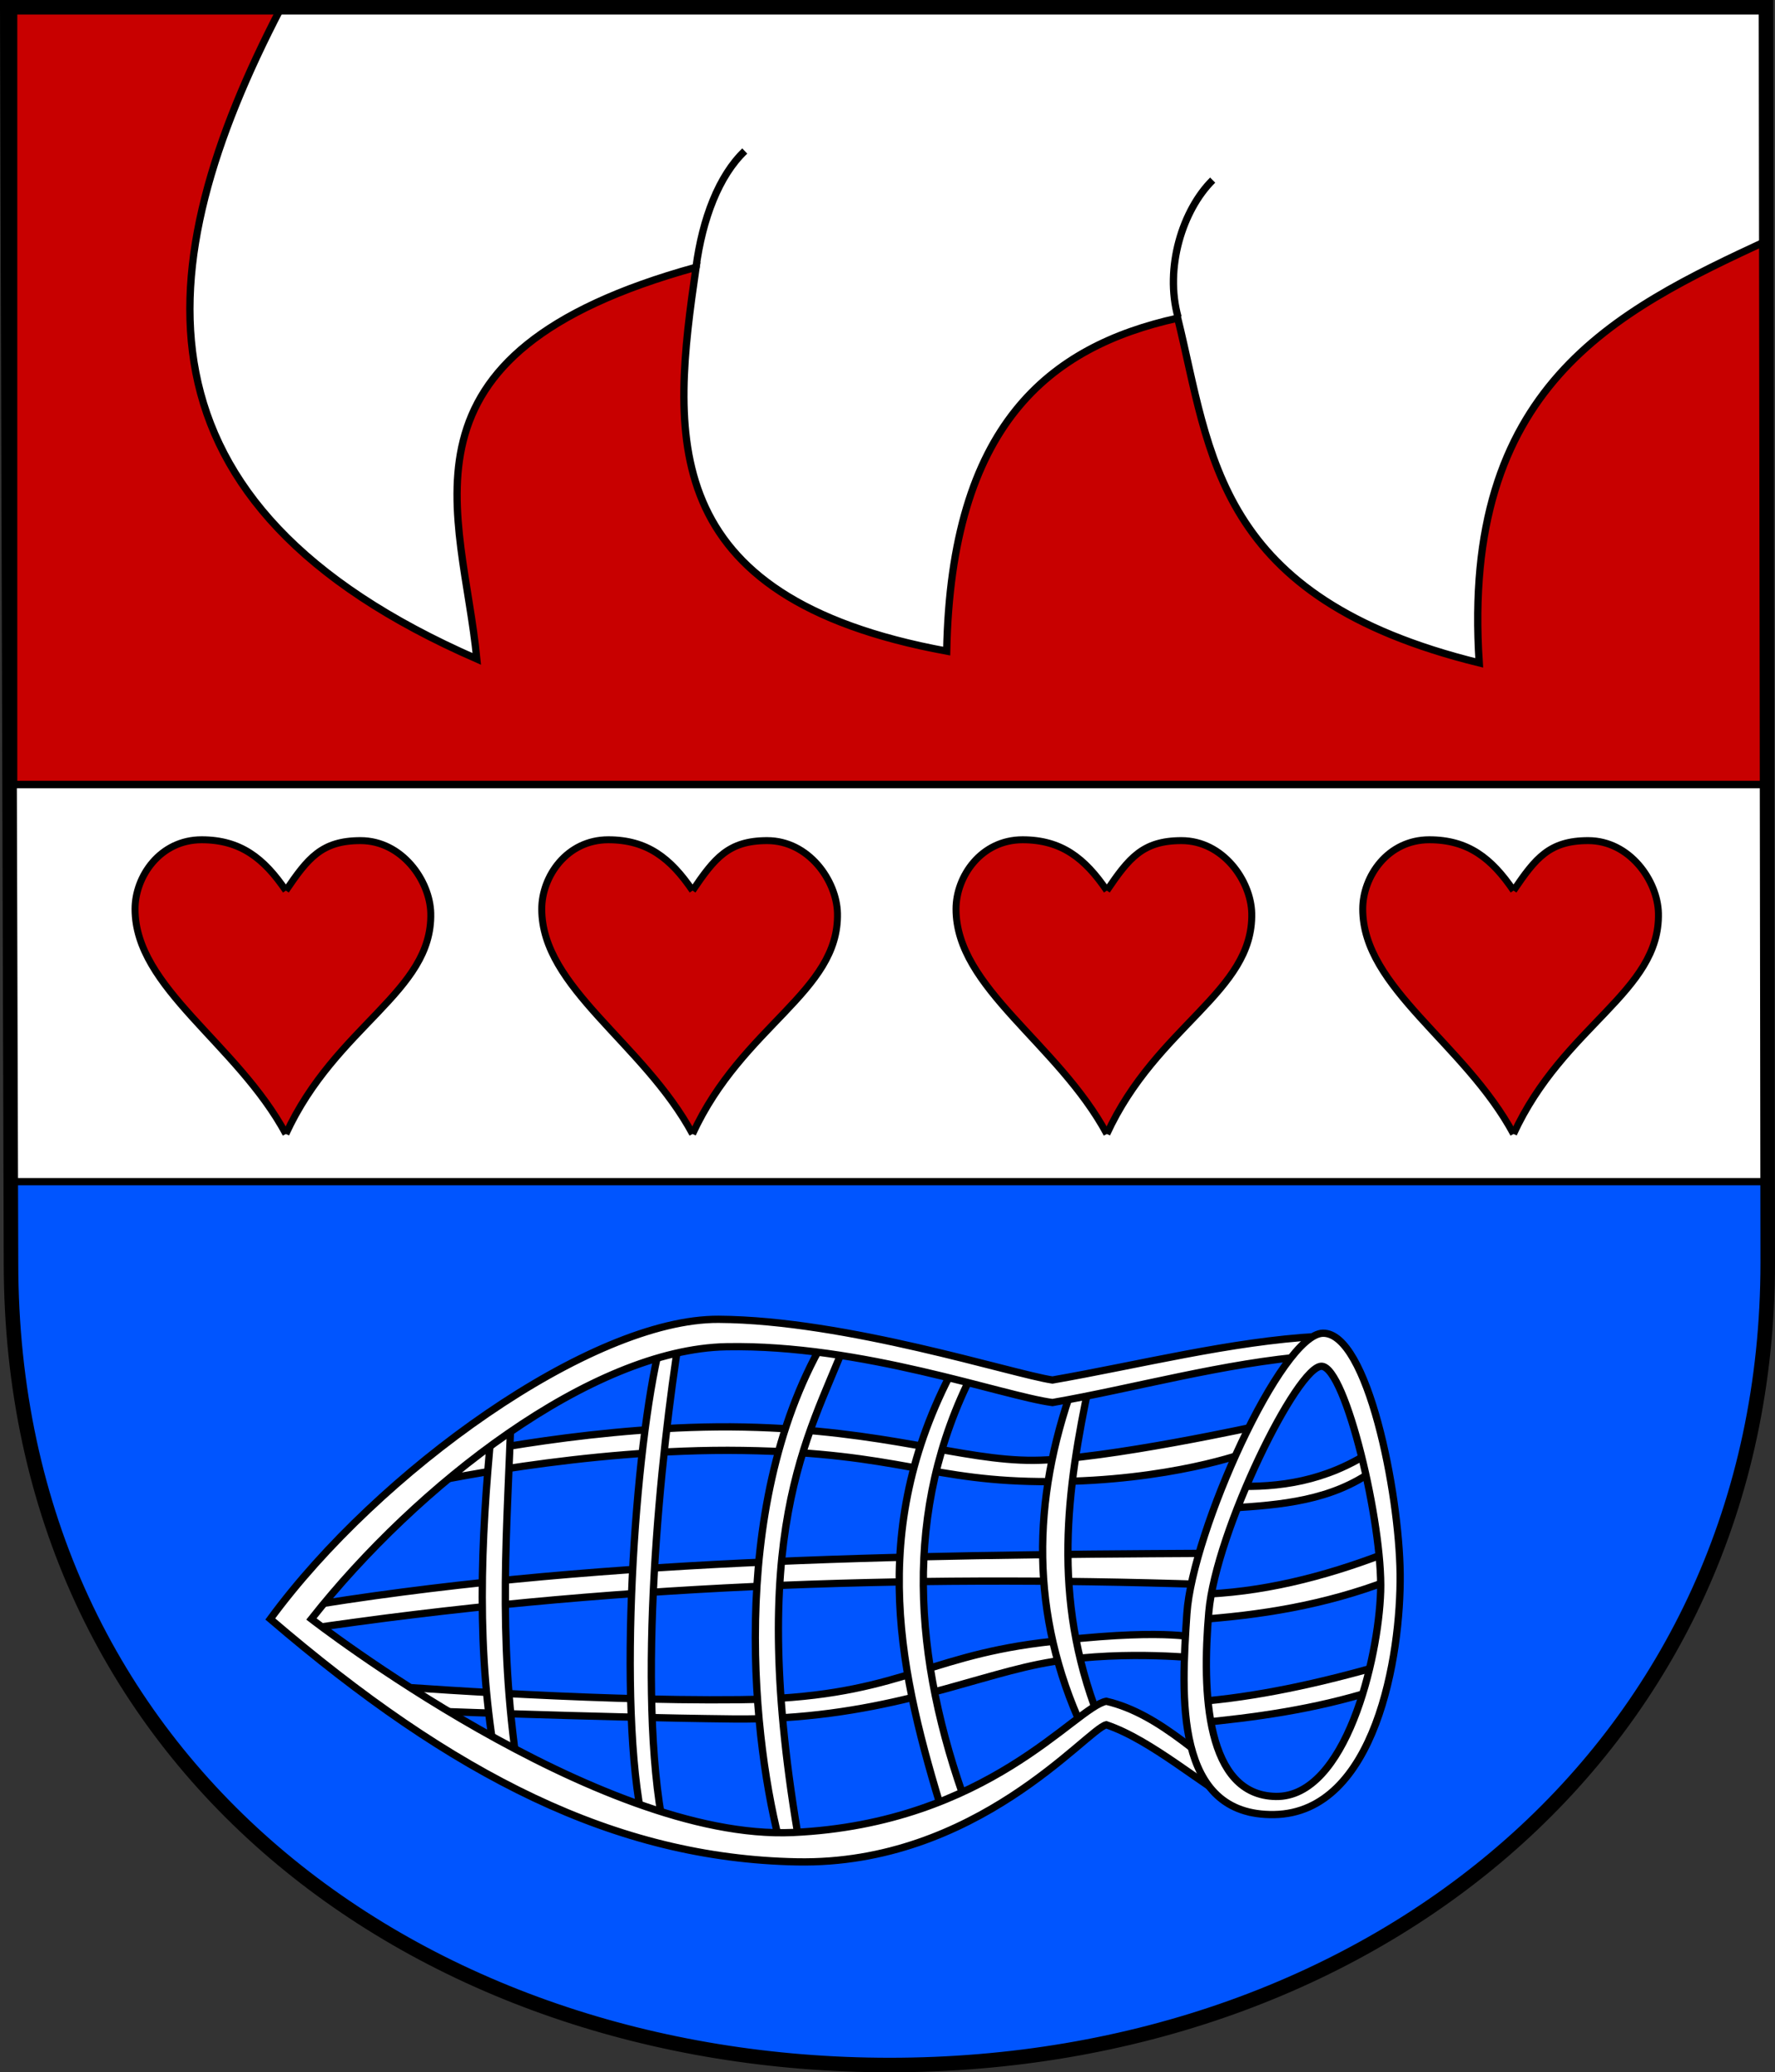
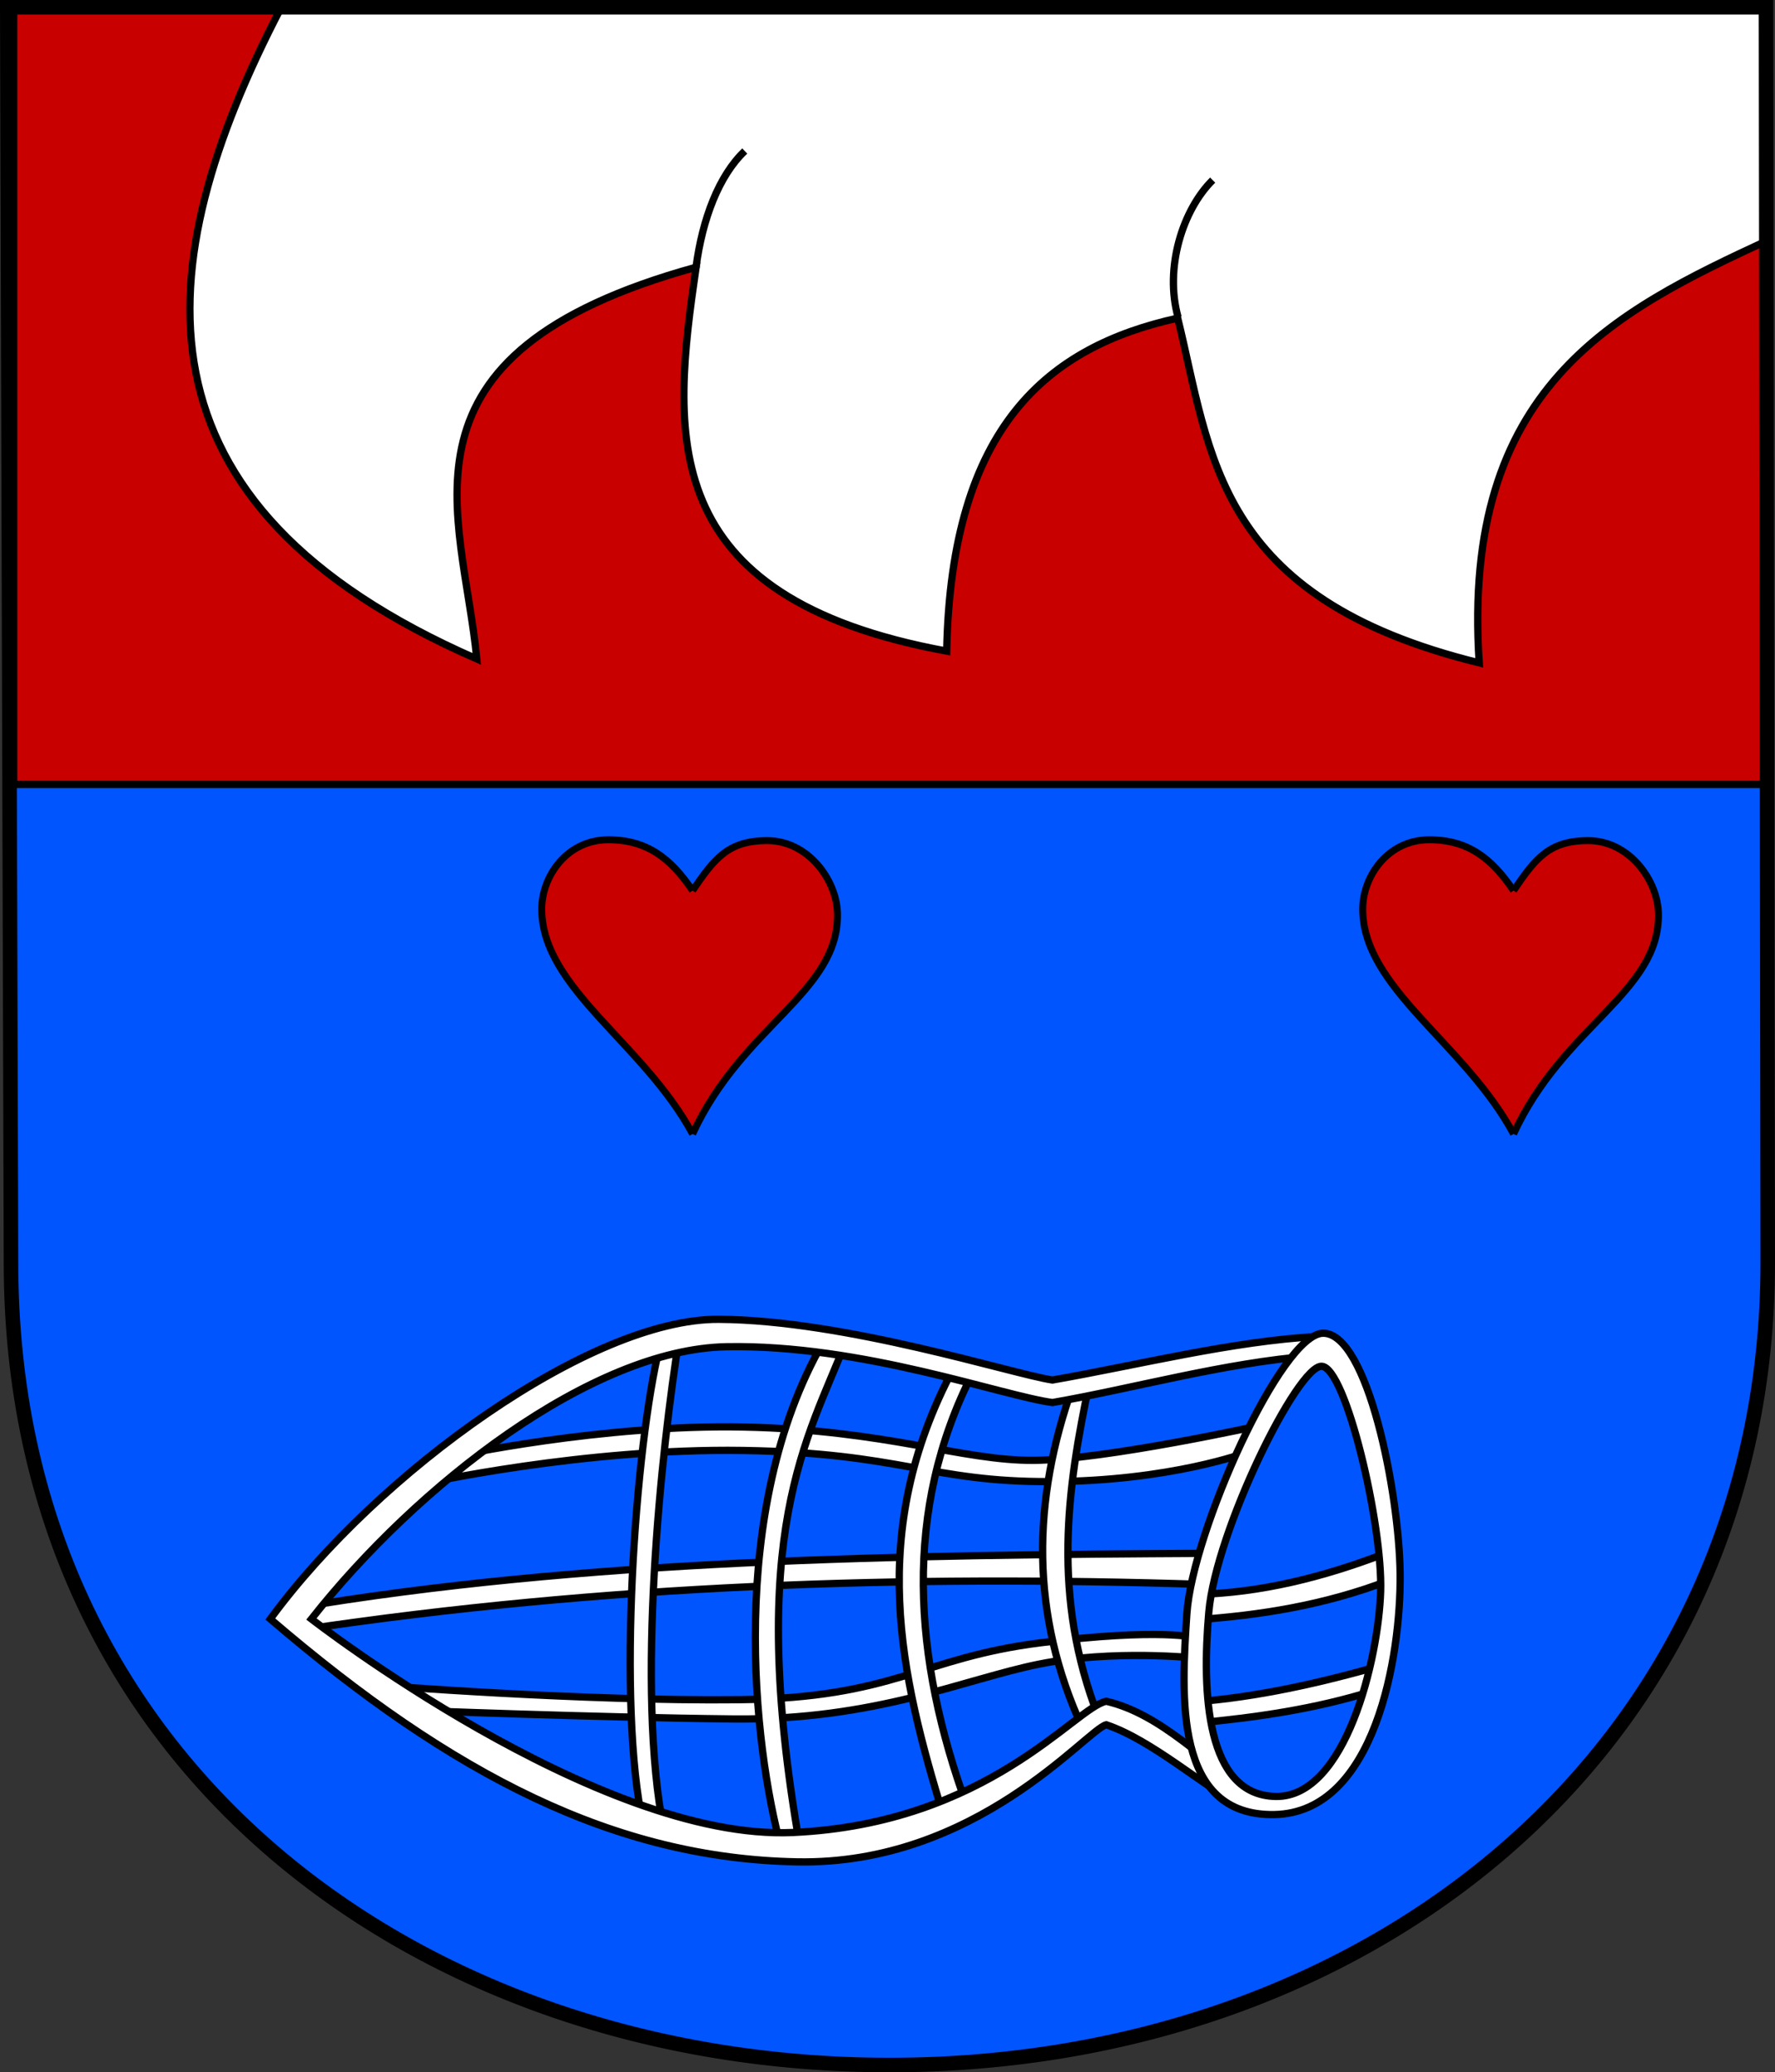
<svg xmlns="http://www.w3.org/2000/svg" xmlns:ns1="http://sodipodi.sourceforge.net/DTD/sodipodi-0.dtd" xmlns:ns2="http://www.inkscape.org/namespaces/inkscape" version="1.0" width="732.455" height="854.754" id="svg2" ns1:version="0.32" ns2:version="0.45.1" ns1:docname="Borovnice_CoA_CZ.svg" ns2:output_extension="org.inkscape.output.svg.inkscape" ns1:docbase="F:\Heraldika\Obecní\RK">
  <rect width="100%" height="100%" fill="#333333" stroke="none" />
  <ns1:namedview ns2:window-height="545" ns2:window-width="757" ns2:pageshadow="2" ns2:pageopacity="0.0" guidetolerance="10.0" gridtolerance="10.0" objecttolerance="10.0" borderopacity="1.0" bordercolor="#666666" pagecolor="#ffffff" id="base" ns2:zoom="0.23983499" ns2:cx="488.25389" ns2:cy="293.27897" ns2:window-x="198" ns2:window-y="198" ns2:current-layer="svg2" />
  <defs id="defs2228" />
  <path d="M 3.022,3.043 L 4.56,520.866 C 4.56,728.484 173.487,851.797 367.15,851.797 C 567.127,851.797 729.478,719.798 729.478,520.866 L 728.758,3.043 L 3.022,3.043 z " style="fill:#05f;fill-opacity:1;stroke:#000000;stroke-width:3.3;stroke-miterlimit:4;stroke-dasharray:none;stroke-opacity:1;display:inline" id="path2959" />
-   <path id="rect2222" style="fill:#ffffff;fill-opacity:1;fill-rule:evenodd;stroke:#000000;stroke-width:3;stroke-linecap:butt;stroke-linejoin:round;stroke-miterlimit:4;stroke-dasharray:none;stroke-dashoffset:0;stroke-opacity:1" d="M 4.56,323.565 L 728.484,323.565 L 728.484,487.394 L 4.56,487.394 L 4.56,323.565 z " />
  <g id="g2335" transform="translate(-6.595,-77.849)">
    <path d="M 12.229,81.773 L 735.753,81.773 L 735.753,401.393 L 12.229,401.393 L 12.229,81.773 z " style="fill:#c80000;fill-opacity:1;fill-rule:evenodd;stroke:#000000;stroke-width:3;stroke-linecap:butt;stroke-linejoin:round;stroke-miterlimit:4;stroke-dasharray:none;stroke-dashoffset:0;stroke-opacity:1" id="rect2220" />
    <path d="M 122.358,81.422 C 67.042,187.904 57.505,285.961 203.349,349.643 C 197.521,289.24 164.087,223.817 293.834,188.064 C 283.886,256.608 276.568,324.218 397.245,346.411 C 399.096,253.248 439.317,220.836 492.576,209.069 C 506.341,264.898 507.844,324.46 616.992,351.259 C 609.484,237.367 672.469,206.409 736.561,176.753 L 736.561,81.422 L 122.358,81.422 z " style="fill:#ffffff;fill-opacity:1;fill-rule:evenodd;stroke:#000000;stroke-width:3;stroke-linecap:butt;stroke-linejoin:miter;stroke-miterlimit:4;stroke-dasharray:none;stroke-opacity:1" id="path3572" />
    <path d="M 492.728,208.693 C 487.05,188.367 494.588,164.41 507.009,152.138" style="fill:none;fill-opacity:1;fill-rule:evenodd;stroke:#000000;stroke-width:3;stroke-linecap:butt;stroke-linejoin:miter;stroke-miterlimit:4;stroke-dasharray:none;stroke-opacity:1" id="path3574" />
    <path d="M 293.783,188.271 C 296.435,168.056 303.28,150.267 313.921,140.141" style="fill:none;fill-opacity:1;fill-rule:evenodd;stroke:#000000;stroke-width:3;stroke-linecap:butt;stroke-linejoin:miter;stroke-miterlimit:4;stroke-dasharray:none;stroke-opacity:1" id="path3576" />
  </g>
  <path d="M 3,3 L 4.538,520.824 C 4.538,728.442 173.465,851.754 367.128,851.754 C 567.104,851.754 729.455,719.755 729.455,520.824 L 728.735,3 L 3,3 z " style="fill:none;fill-opacity:1;stroke:#000000;stroke-width:6;stroke-miterlimit:4;stroke-dasharray:none;stroke-opacity:1;display:inline" id="path5010" />
  <g transform="translate(-1160.756,-213.28)" id="g3608">
    <path d="M 1623.87,695.986 C 1494.471,696.643 1365.358,698.408 1245.045,718.751 L 1249.131,727.506 C 1373.265,708.953 1497.4,704.793 1621.535,708.828 L 1623.87,695.986 z " transform="translate(36.211,157.989)" style="fill:#ffffff;fill-opacity:1;fill-rule:evenodd;stroke:#000000;stroke-width:3;stroke-linecap:butt;stroke-linejoin:miter;stroke-miterlimit:4;stroke-dasharray:none;stroke-opacity:1" id="path3600" />
    <path d="M 1654.529,888.828 C 1654.529,888.828 1639.792,884.641 1590.267,890.853 C 1540.693,897.072 1530.03,913.625 1465.865,914.345 C 1400.873,915.064 1315.908,908.338 1315.908,908.338 L 1329.101,918.667 C 1329.101,918.667 1404.814,921.654 1463.353,922.292 C 1521.893,922.93 1558.918,905.822 1589.486,899.682 C 1620.054,893.542 1654.315,897.177 1654.315,897.177 L 1654.529,888.828 z " style="fill:#ffffff;fill-opacity:1;fill-rule:evenodd;stroke:#000000;stroke-width:3;stroke-linecap:butt;stroke-linejoin:miter;stroke-miterlimit:4;stroke-dasharray:none;stroke-opacity:1" id="path3598" />
-     <path d="M 1691.58,661.548 C 1674.213,674.239 1653.225,676.065 1632.042,677.308 L 1633.501,668.26 C 1652.374,668.983 1671.539,666.271 1690.412,653.96 L 1691.58,661.548 z " transform="translate(36.211,157.989)" style="fill:#ffffff;fill-opacity:1;fill-rule:evenodd;stroke:#000000;stroke-width:3;stroke-linecap:butt;stroke-linejoin:miter;stroke-miterlimit:4;stroke-dasharray:none;stroke-opacity:1" id="path3602" />
    <path d="M 1638.897,654.396 C 1638.897,654.396 1607.634,666.207 1557.949,666.409 C 1508.263,666.611 1496.716,654.563 1431.074,653.553 C 1365.432,652.543 1299.097,667.322 1299.097,667.322 L 1311.523,656.082 C 1311.523,656.082 1372.818,642.682 1431.592,643.893 C 1490.367,645.105 1521.357,657.83 1551.161,657.628 C 1580.552,657.426 1645.325,643.085 1645.325,643.085 L 1638.897,654.396 z " transform="translate(36.211,157.989)" style="fill:#ffffff;fill-opacity:1;fill-rule:evenodd;stroke:#000000;stroke-width:3;stroke-linecap:butt;stroke-linejoin:miter;stroke-miterlimit:4;stroke-dasharray:none;stroke-opacity:1" id="path3596" />
-     <path d="M 1327.374,644.701 C 1322.888,691.29 1320.978,736.667 1329.393,783.256 L 1338.28,786.083 C 1329.605,728.665 1334.052,684.773 1335.453,637.43 L 1327.374,644.701 z " transform="translate(36.211,157.989)" style="fill:#ffffff;fill-opacity:1;fill-rule:evenodd;stroke:#000000;stroke-width:3;stroke-linecap:butt;stroke-linejoin:miter;stroke-miterlimit:4;stroke-dasharray:none;stroke-opacity:1" id="path3586" />
    <path d="M 1433.064,768.354 C 1422.787,809.152 1415.235,916.75 1426.197,965.885 L 1434.68,967.905 C 1423.147,910.486 1433.506,811.657 1441.143,764.315 L 1433.064,768.354 z " style="fill:#ffffff;fill-opacity:1;fill-rule:evenodd;stroke:#000000;stroke-width:3;stroke-linecap:butt;stroke-linejoin:miter;stroke-miterlimit:4;stroke-dasharray:none;stroke-opacity:1" id="path3588" />
    <path d="M 1464.312,608.75 C 1424.272,678.364 1435.456,775.85 1446.942,817.591 L 1454.617,816.783 C 1431.925,687.452 1458.281,648.101 1473.199,609.558 L 1464.312,608.75 z " transform="translate(36.211,157.989)" style="fill:#ffffff;fill-opacity:1;fill-rule:evenodd;stroke:#000000;stroke-width:3;stroke-linecap:butt;stroke-linejoin:miter;stroke-miterlimit:4;stroke-dasharray:none;stroke-opacity:1" id="path3590" />
    <path d="M 1518.037,619.657 C 1481.953,687.456 1496.125,746.387 1513.998,804.665 L 1523.693,800.625 C 1501.286,739.456 1496.938,678.143 1526.116,621.272 L 1518.037,619.657 z " transform="translate(36.211,157.989)" style="fill:#ffffff;fill-opacity:1;fill-rule:evenodd;stroke:#000000;stroke-width:3;stroke-linecap:butt;stroke-linejoin:miter;stroke-miterlimit:4;stroke-dasharray:none;stroke-opacity:1" id="path3592" />
    <path d="M 1567.319,626.928 C 1550.415,674.055 1549.511,721.182 1571.358,768.309 L 1577.822,763.462 C 1558.53,714.038 1564.776,669.48 1574.186,625.312 L 1567.319,626.928 z " transform="translate(36.211,157.989)" style="fill:#ffffff;fill-opacity:1;fill-rule:evenodd;stroke:#000000;stroke-width:3;stroke-linecap:butt;stroke-linejoin:miter;stroke-miterlimit:4;stroke-dasharray:none;stroke-opacity:1" id="path3594" />
-     <path d="M 1698,707.077 C 1671.15,717.401 1644.3,721.62 1617.449,723.421 L 1618.616,712.914 C 1644.494,712.296 1670.372,705.931 1696.249,695.986 L 1698,707.077 z " transform="translate(36.211,157.989)" style="fill:#ffffff;fill-opacity:1;fill-rule:evenodd;stroke:#000000;stroke-width:3;stroke-linecap:butt;stroke-linejoin:miter;stroke-miterlimit:4;stroke-dasharray:none;stroke-opacity:1" id="path3604" />
+     <path d="M 1698,707.077 C 1671.15,717.401 1644.3,721.62 1617.449,723.421 L 1618.616,712.914 C 1644.494,712.296 1670.372,705.931 1696.249,695.986 L 1698,707.077 " transform="translate(36.211,157.989)" style="fill:#ffffff;fill-opacity:1;fill-rule:evenodd;stroke:#000000;stroke-width:3;stroke-linecap:butt;stroke-linejoin:miter;stroke-miterlimit:4;stroke-dasharray:none;stroke-opacity:1" id="path3604" />
    <path d="M 1668.306,606.528 C 1632.684,608.513 1594.467,618.281 1558.836,624.504 C 1542.259,622.034 1473.733,599.759 1421.09,599.459 C 1368.446,599.159 1280.671,662.275 1236.081,723.067 C 1311.485,787.706 1378.487,821.827 1453.406,823.246 C 1527.516,824.666 1572.946,768.687 1581.053,766.694 C 1599.904,773.064 1620.775,791.829 1639.222,802.039 L 1641.04,794.768 C 1621.442,782.211 1604.01,762.357 1581.053,756.999 C 1568.257,759.442 1532.497,807.437 1451.79,811.128 C 1371.082,814.818 1253.047,723.067 1253.047,723.067 C 1296.679,667.782 1368.594,611.828 1424.321,610.77 C 1480.049,609.711 1538.182,631.056 1558.836,633.795 C 1592.042,628.036 1630.163,617.313 1665.478,614.607 L 1668.306,606.528 z " transform="translate(36.211,157.989)" style="fill:#ffffff;fill-opacity:1;fill-rule:evenodd;stroke:#000000;stroke-width:3;stroke-linecap:butt;stroke-linejoin:miter;stroke-miterlimit:4;stroke-dasharray:none;stroke-opacity:1" id="path3584" />
    <path d="M 1691.58,752.606 C 1667.064,760.315 1642.548,763.724 1618.033,766.031 L 1617.449,757.275 C 1643.327,755.31 1669.204,749.49 1695.082,742.099 L 1691.58,752.606 z " transform="translate(36.211,157.989)" style="fill:#ffffff;fill-opacity:1;fill-rule:evenodd;stroke:#000000;stroke-width:3;stroke-linecap:butt;stroke-linejoin:miter;stroke-miterlimit:4;stroke-dasharray:none;stroke-opacity:1" id="path3606" />
    <path d="M 1706.697,763.189 C 1689.517,763.405 1652.805,844.938 1650.519,878.847 C 1648.233,912.756 1645.079,962.412 1686.56,961.725 C 1728.439,961.031 1738.894,896.018 1738.524,862.436 C 1738.155,828.855 1725.089,762.972 1706.697,763.189 z M 1706.185,776.821 C 1716.103,777.367 1731.382,842.015 1730.475,869.77 C 1729.569,897.524 1716.088,954.664 1687.259,954.25 C 1658.422,953.836 1656.651,911.619 1659.578,878.164 C 1662.506,844.709 1696.237,776.273 1706.185,776.821 z " style="fill:#ffffff;fill-opacity:1;fill-rule:evenodd;stroke:#000000;stroke-width:3;stroke-linecap:butt;stroke-linejoin:miter;stroke-miterlimit:4;stroke-dasharray:none;stroke-opacity:1" id="path3578" />
  </g>
  <path ns1:nodetypes="cscccssc" id="path2258" style="fill:#c80000;fill-opacity:1;stroke:#000000;stroke-width:2.874;stroke-miterlimit:4;stroke-dasharray:none;display:inline" d="M 624.569,367.336 C 633.63,353.981 639.347,346.724 655.354,346.724 C 672.467,346.724 684.05,363.242 684.357,376.689 C 685.083,409.282 645.161,422.948 624.569,467.727 M 624.569,467.727 C 604.382,430.229 562.324,407.545 562.324,374.941 C 562.324,361.494 572.677,346.374 589.791,346.374 C 605.798,346.374 615.509,353.981 624.569,367.336" />
-   <path d="M 456.745,367.336 C 465.806,353.981 471.523,346.724 487.53,346.724 C 504.644,346.724 516.226,363.242 516.533,376.689 C 517.259,409.282 477.337,422.948 456.745,467.727 M 456.745,467.727 C 436.558,430.229 394.5,407.545 394.5,374.941 C 394.5,361.494 404.853,346.374 421.967,346.374 C 437.974,346.374 447.685,353.981 456.745,367.336" style="fill:#c80000;fill-opacity:1;stroke:#000000;stroke-width:2.874;stroke-miterlimit:4;stroke-dasharray:none;display:inline" id="path2318" ns1:nodetypes="cscccssc" />
  <path d="M 285.795,367.336 C 294.855,353.981 300.572,346.724 316.579,346.724 C 333.693,346.724 345.275,363.242 345.582,376.689 C 346.308,409.282 306.386,422.948 285.795,467.727 M 285.795,467.727 C 265.607,430.229 223.549,407.545 223.549,374.941 C 223.549,361.494 233.903,346.374 251.016,346.374 C 267.023,346.374 276.734,353.981 285.795,367.336" style="fill:#c80000;fill-opacity:1;stroke:#000000;stroke-width:2.874;stroke-miterlimit:4;stroke-dasharray:none;display:inline" id="path2320" ns1:nodetypes="cscccssc" />
-   <path ns1:nodetypes="cscccssc" id="path2322" style="fill:#c80000;fill-opacity:1;stroke:#000000;stroke-width:2.874;stroke-miterlimit:4;stroke-dasharray:none;display:inline" d="M 117.971,367.336 C 127.031,353.981 132.749,346.724 148.755,346.724 C 165.869,346.724 177.451,363.242 177.759,376.689 C 178.484,409.282 138.562,422.948 117.971,467.727 M 117.971,467.727 C 97.784,430.229 55.725,407.545 55.725,374.941 C 55.725,361.494 66.079,346.374 83.193,346.374 C 99.199,346.374 108.911,353.981 117.971,367.336" />
</svg>